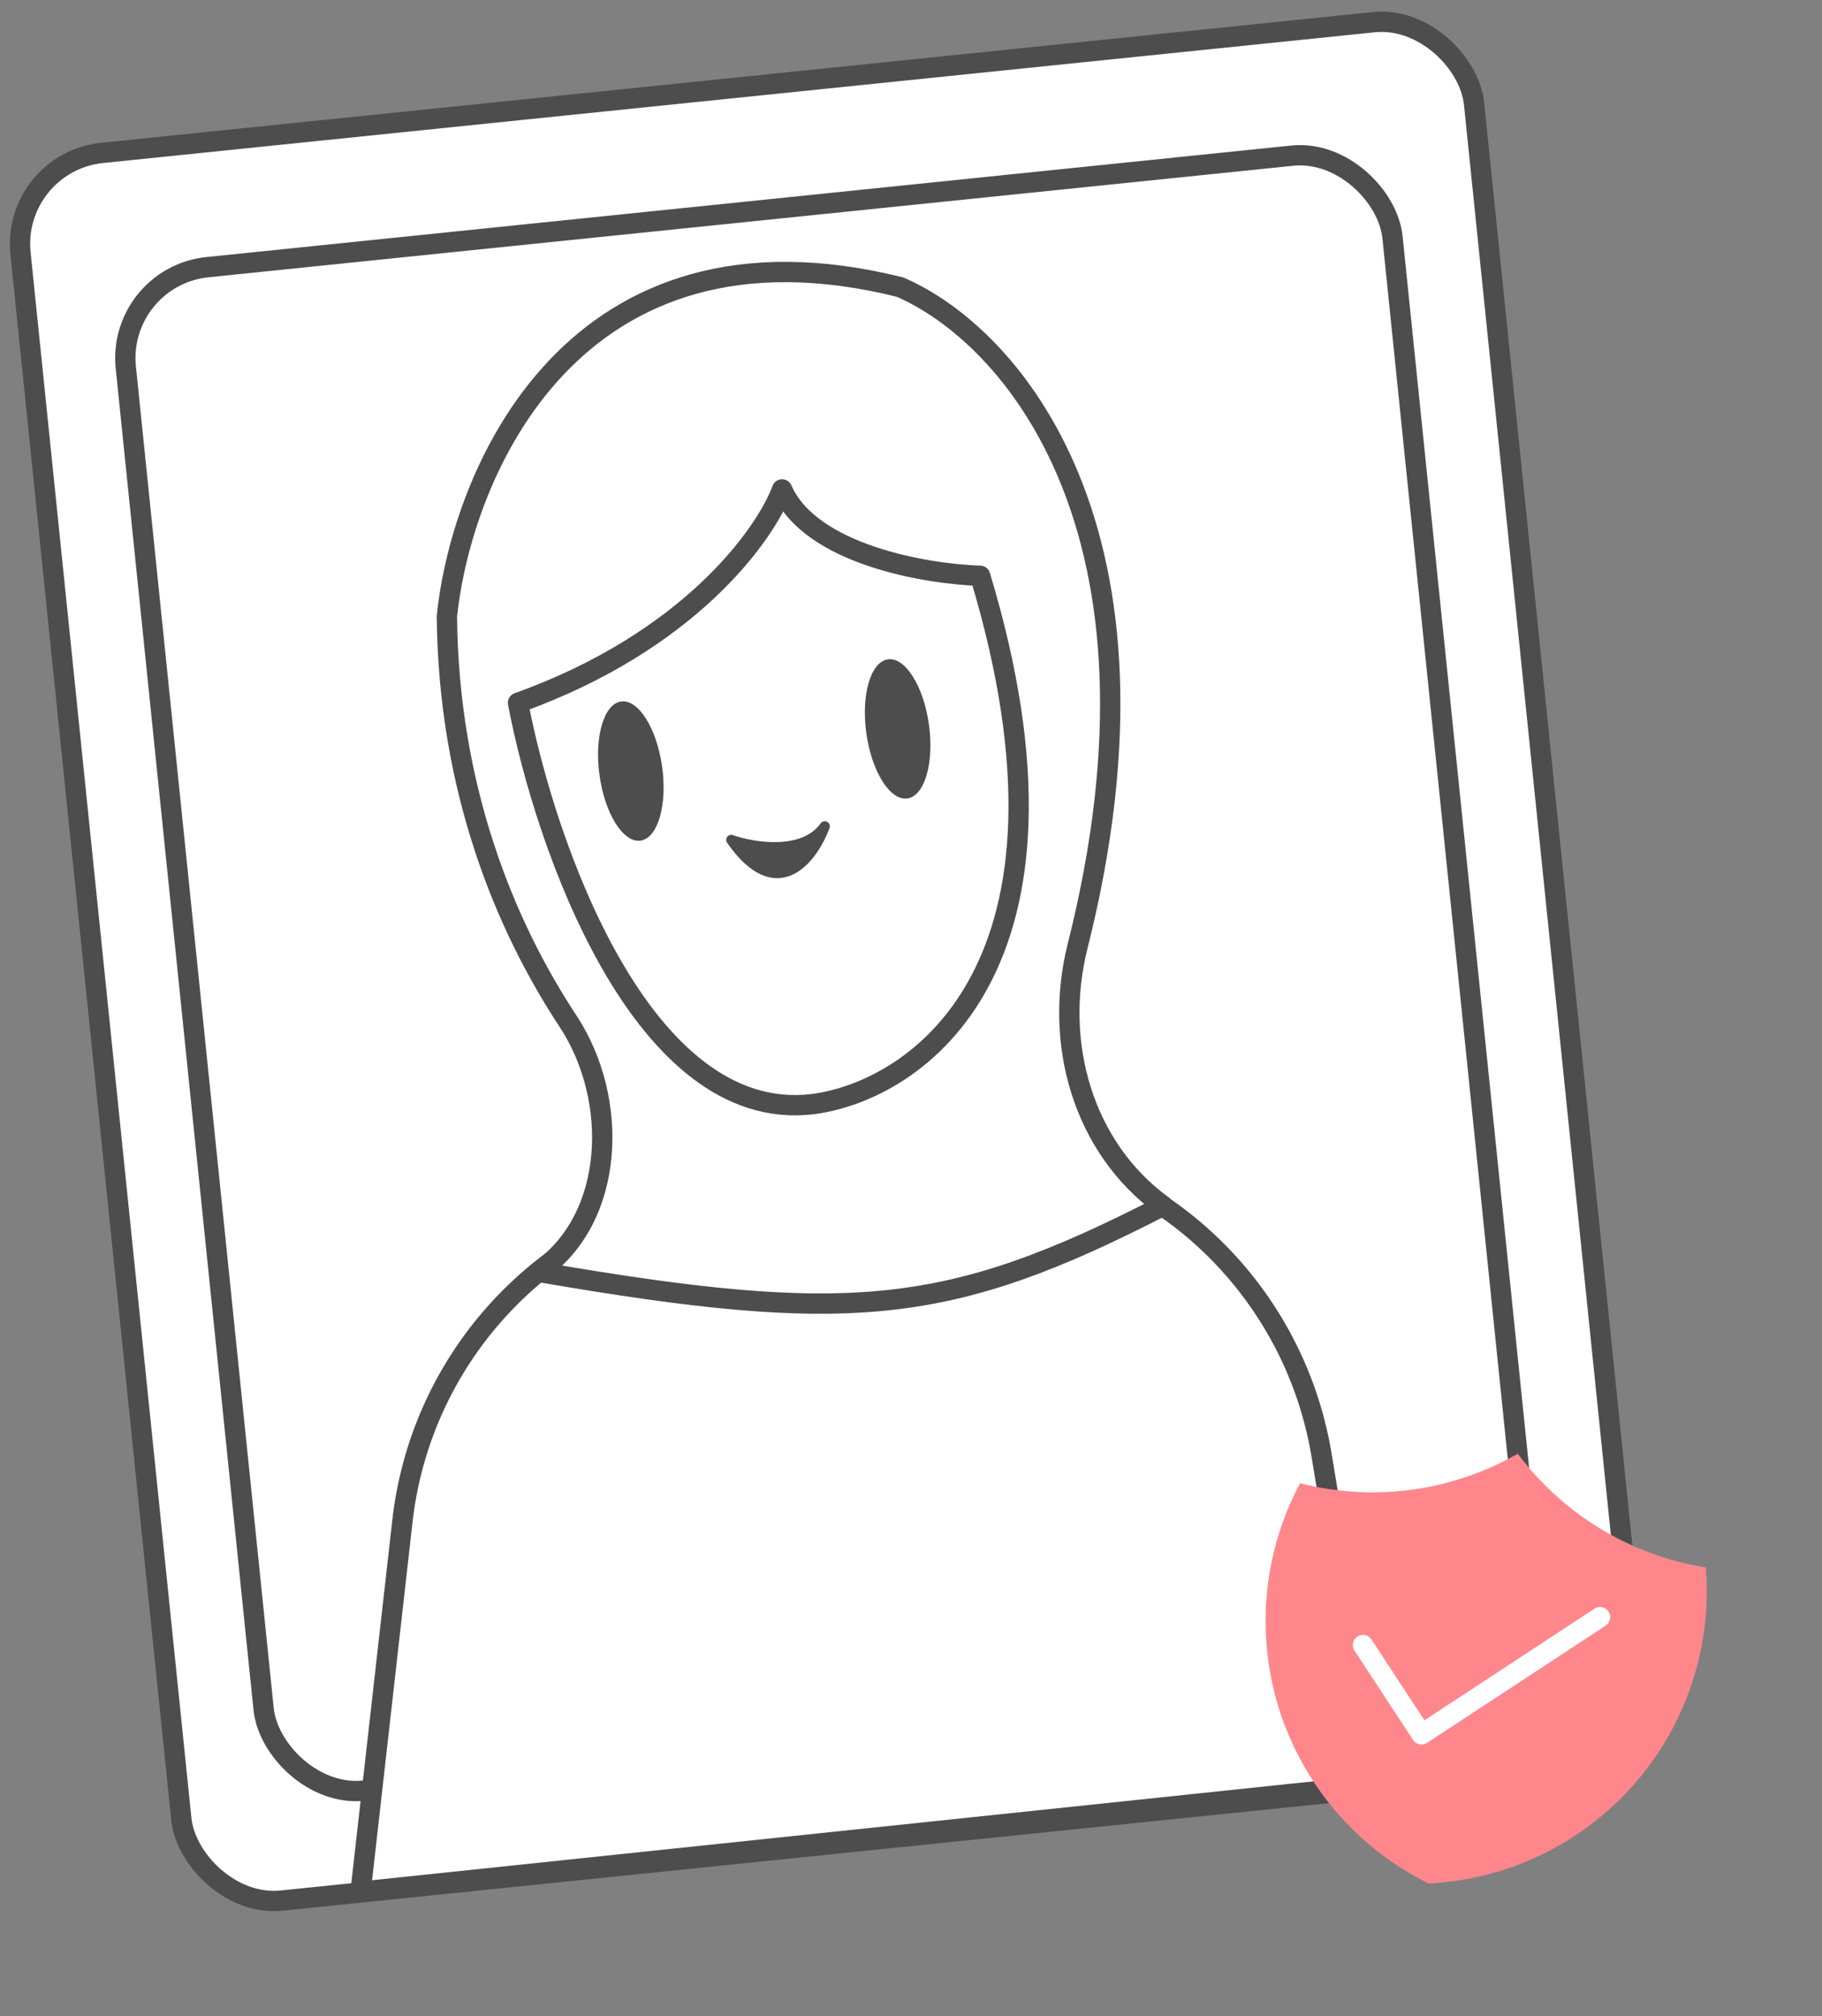
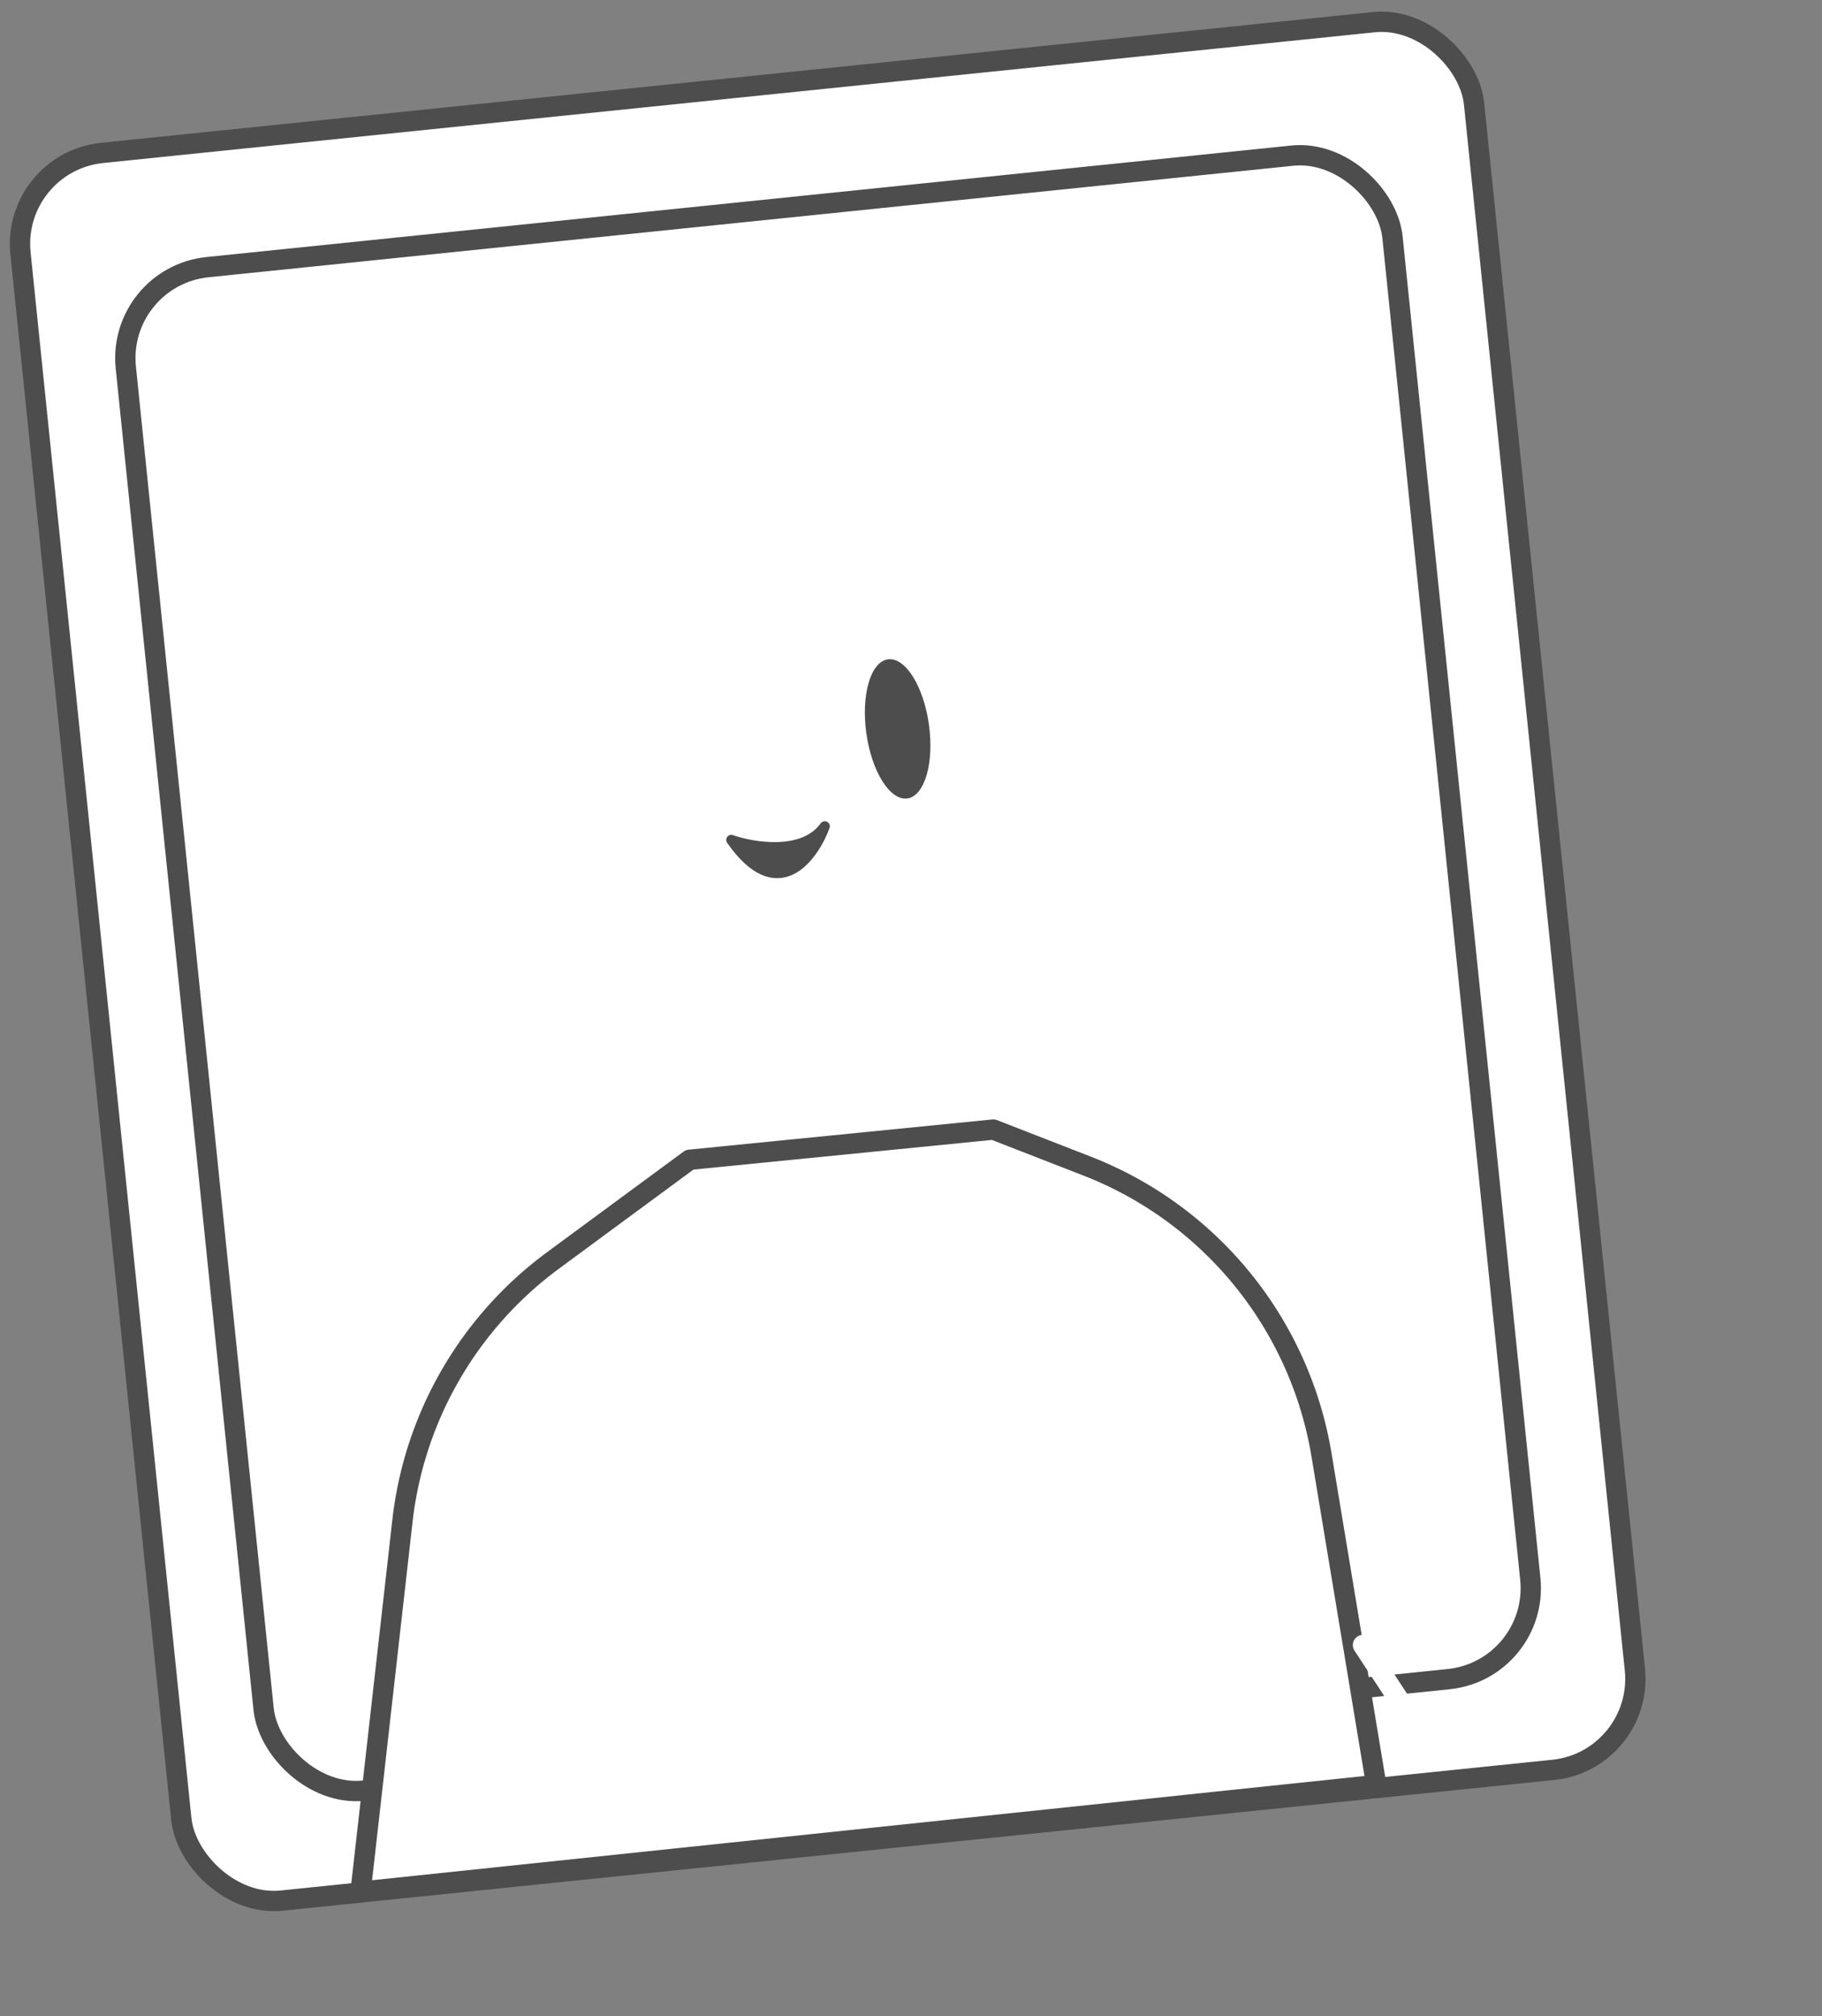
<svg xmlns="http://www.w3.org/2000/svg" width="339" height="375" fill="none">
  <rect width="100%" height="100%" fill="#808080" stroke="none" />
  <rect width="271.877" height="326.746" x="2.073" y="30.177" fill="#fff" stroke="#4D4D4D" stroke-width="3.78" rx="17.008" transform="rotate(-5.867 2.073 30.177)" />
  <rect width="236.919" height="284.83" x="21.671" y="51.426" fill="#fff" stroke="#4D4D4D" stroke-width="3.78" rx="17.008" transform="rotate(-5.867 21.67 51.426)" />
  <path fill="#fff" stroke="#4D4D4D" stroke-linecap="round" stroke-linejoin="round" stroke-width="3.78" d="m74.878 282.866-7.79 68.945 188.978-19.843-10.187-61.388a69.923 69.923 0 0 0-43.626-53.716l-17.443-6.787-56.499 5.618-25.419 18.722a69.92 69.92 0 0 0-28.014 48.449z" />
-   <path fill="#fff" stroke="#4D4D4D" stroke-linecap="round" stroke-linejoin="round" stroke-width="3.78" d="M83.15 114.63c.297 32.059 10.786 57.477 22.534 75.288 9.581 14.526 8.832 36.783-5.526 46.616 57.905 9.982 76.365 8.212 116.222-12.284-14.957-10.881-20.398-30.362-15.878-48.298 19.476-77.296-12.366-113.648-33.062-122.56C106.649 38.28 85.918 87.92 83.15 114.63z" />
-   <ellipse cx="117.37" cy="143.4" fill="#4D4D4D" rx="5.879" ry="13.064" transform="rotate(-7.953 117.37 143.4)" />
  <ellipse cx="167.013" cy="135.561" fill="#4D4D4D" rx="5.879" ry="13.064" transform="rotate(-7.953 167.013 135.561)" />
  <path fill="#4D4D4D" stroke="#4D4D4D" stroke-linecap="round" stroke-linejoin="round" stroke-width="1.89" d="M136.064 156.211c4.159 1.445 13.46 2.962 17.39-2.533-2.219 5.962-8.804 14.815-17.39 2.533z" />
  <g clip-path="url(#a)">
-     <path fill="#FF878C" d="M282.4 270.361a54.423 54.423 0 0 0 34.979 21.154 54.434 54.434 0 0 1-2.573 21.509 54.43 54.43 0 0 1-28.001 31.914 54.426 54.426 0 0 1-20.991 5.35 54.42 54.42 0 0 1-23.921-74.438 54.417 54.417 0 0 0 40.507-5.489z" />
    <path stroke="#fff" stroke-linecap="round" stroke-linejoin="round" stroke-width="3.78" d="m253.596 305.949 10.896 16.604 33.208-21.794" />
  </g>
-   <path stroke="#4D4D4D" stroke-linejoin="round" stroke-width="3.78" d="M151.183 205.352c-31.749 3.78-49.765-48.189-54.804-74.646 31.748-11.339 45.985-31.181 49.134-39.685 5.292 12.094 26.772 15.748 36.851 16.063 21.921 72.567-11.654 95.749-31.181 98.268z" />
  <defs>
    <clipPath id="a">
      <path fill="#fff" d="m231.884 245.988 106.569 22.115-22.116 106.569-106.568-22.116z" />
    </clipPath>
  </defs>
</svg>